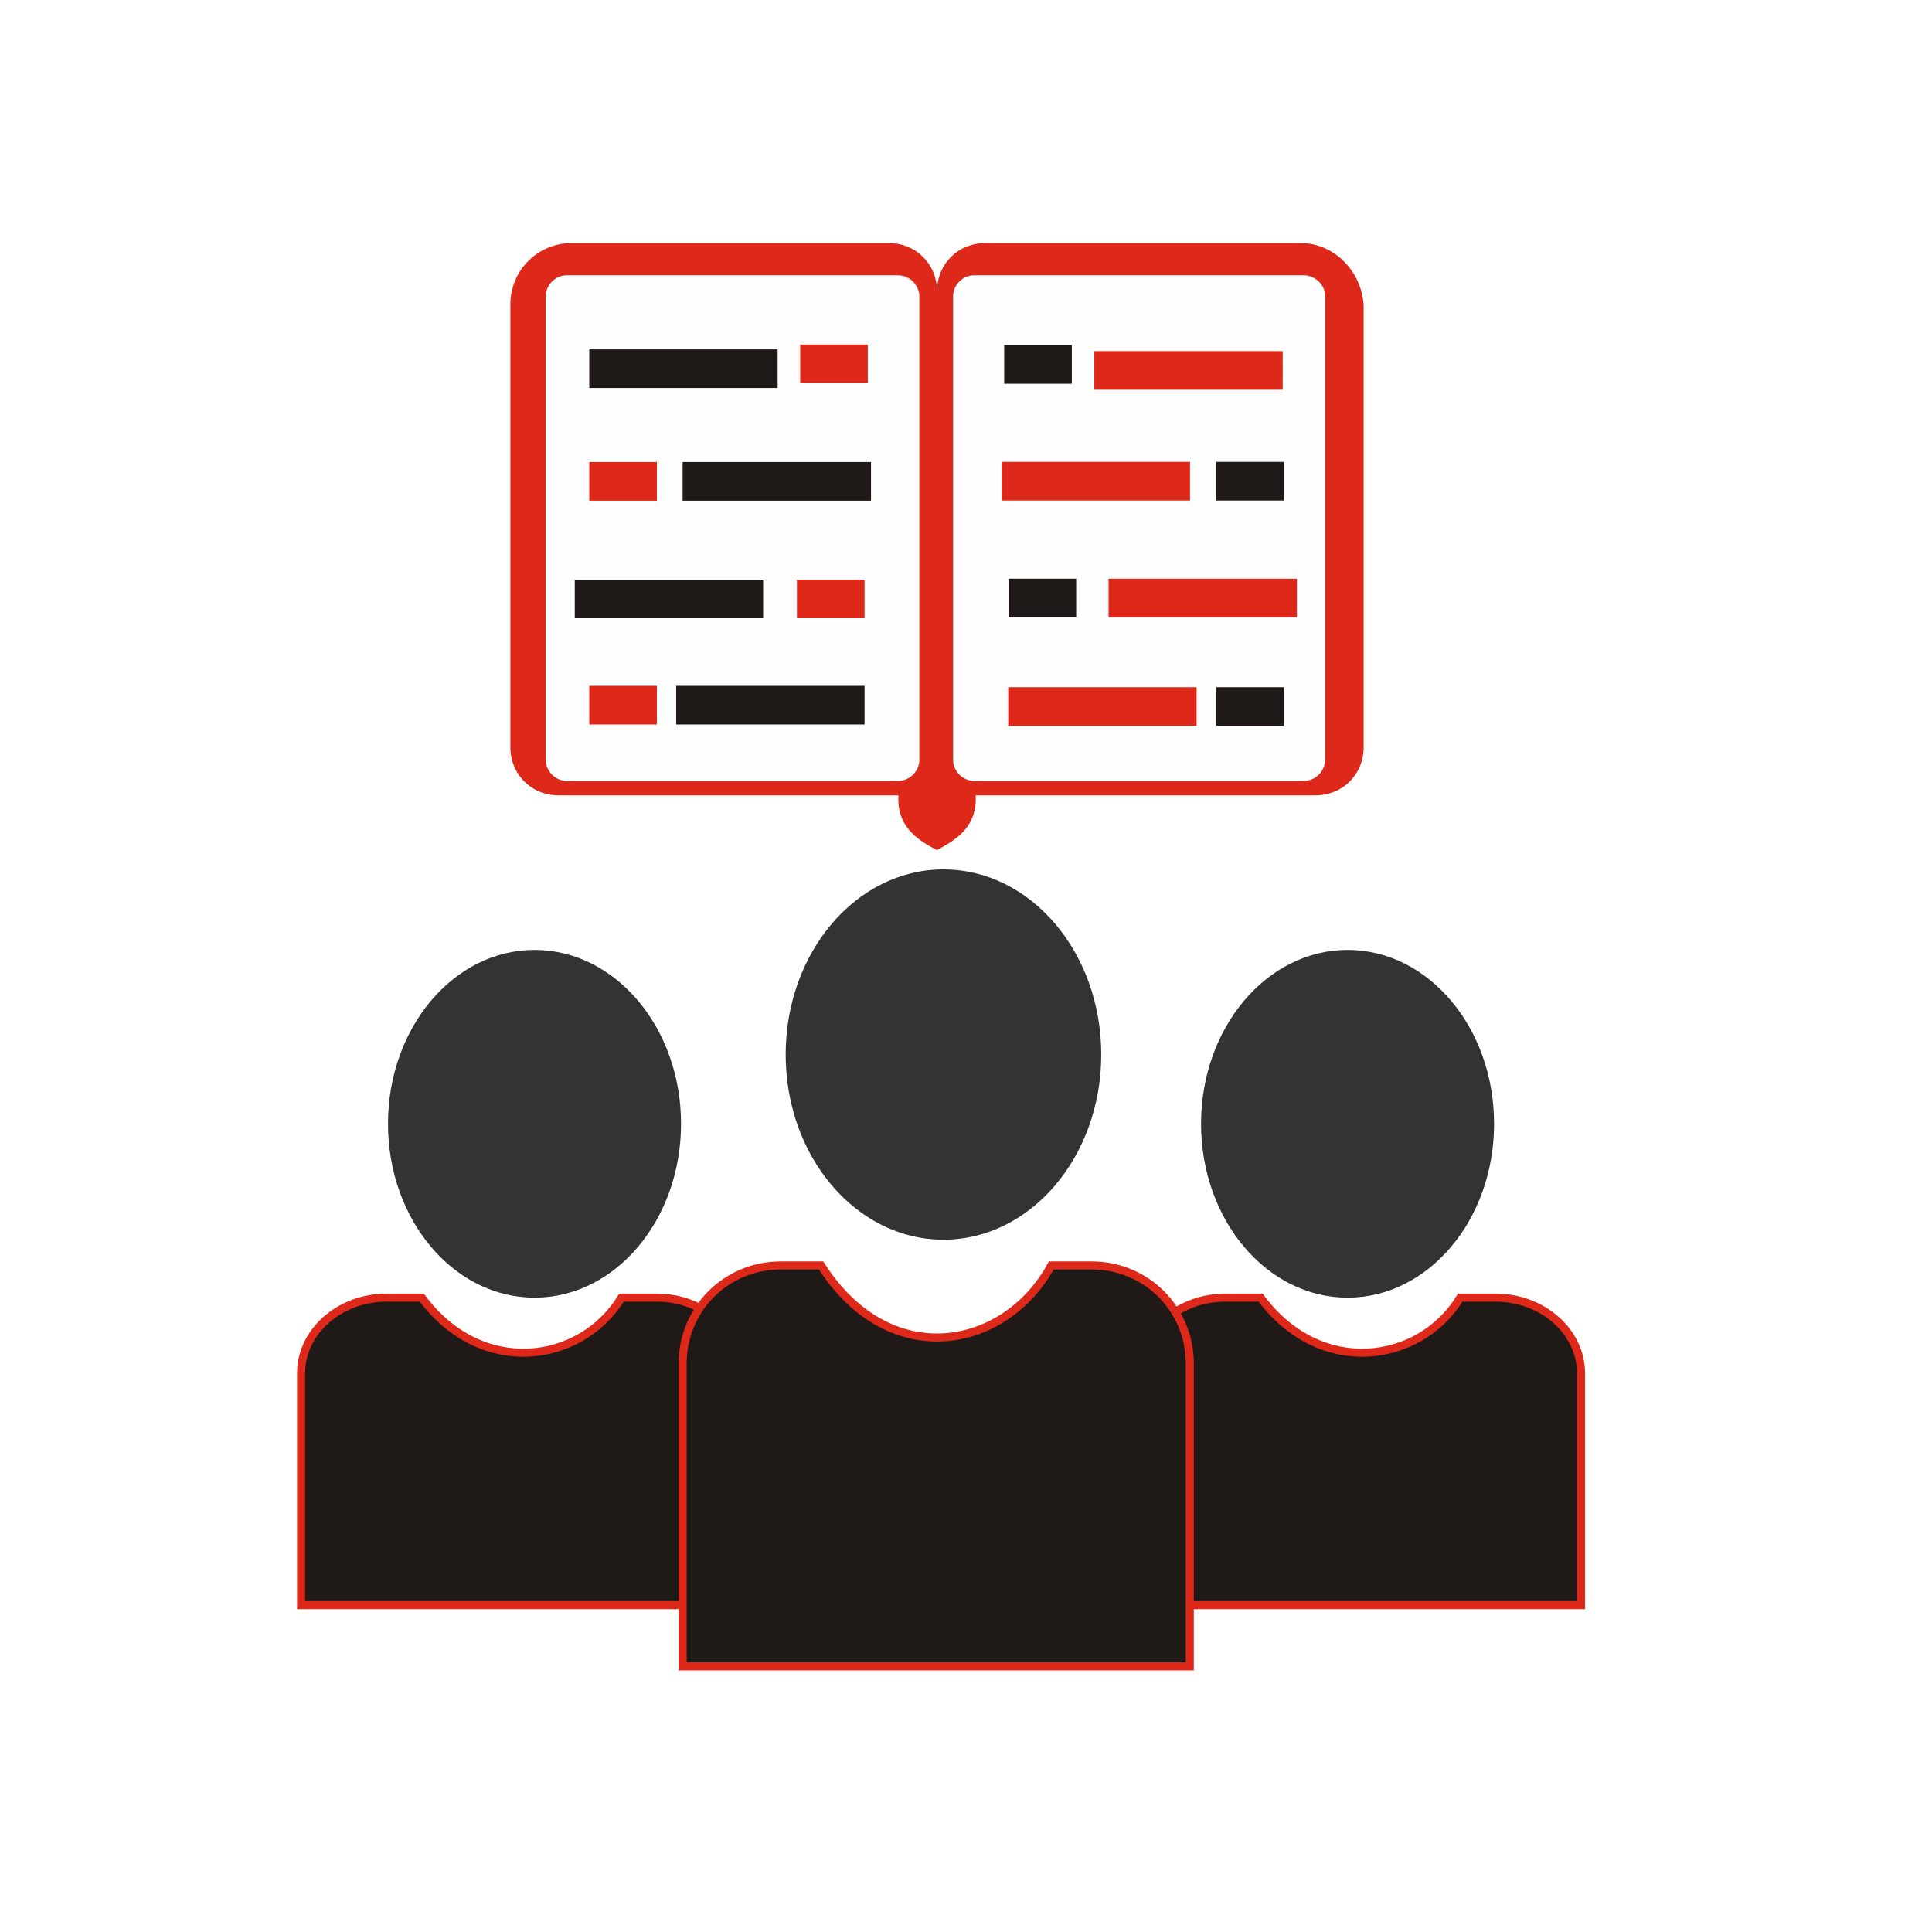
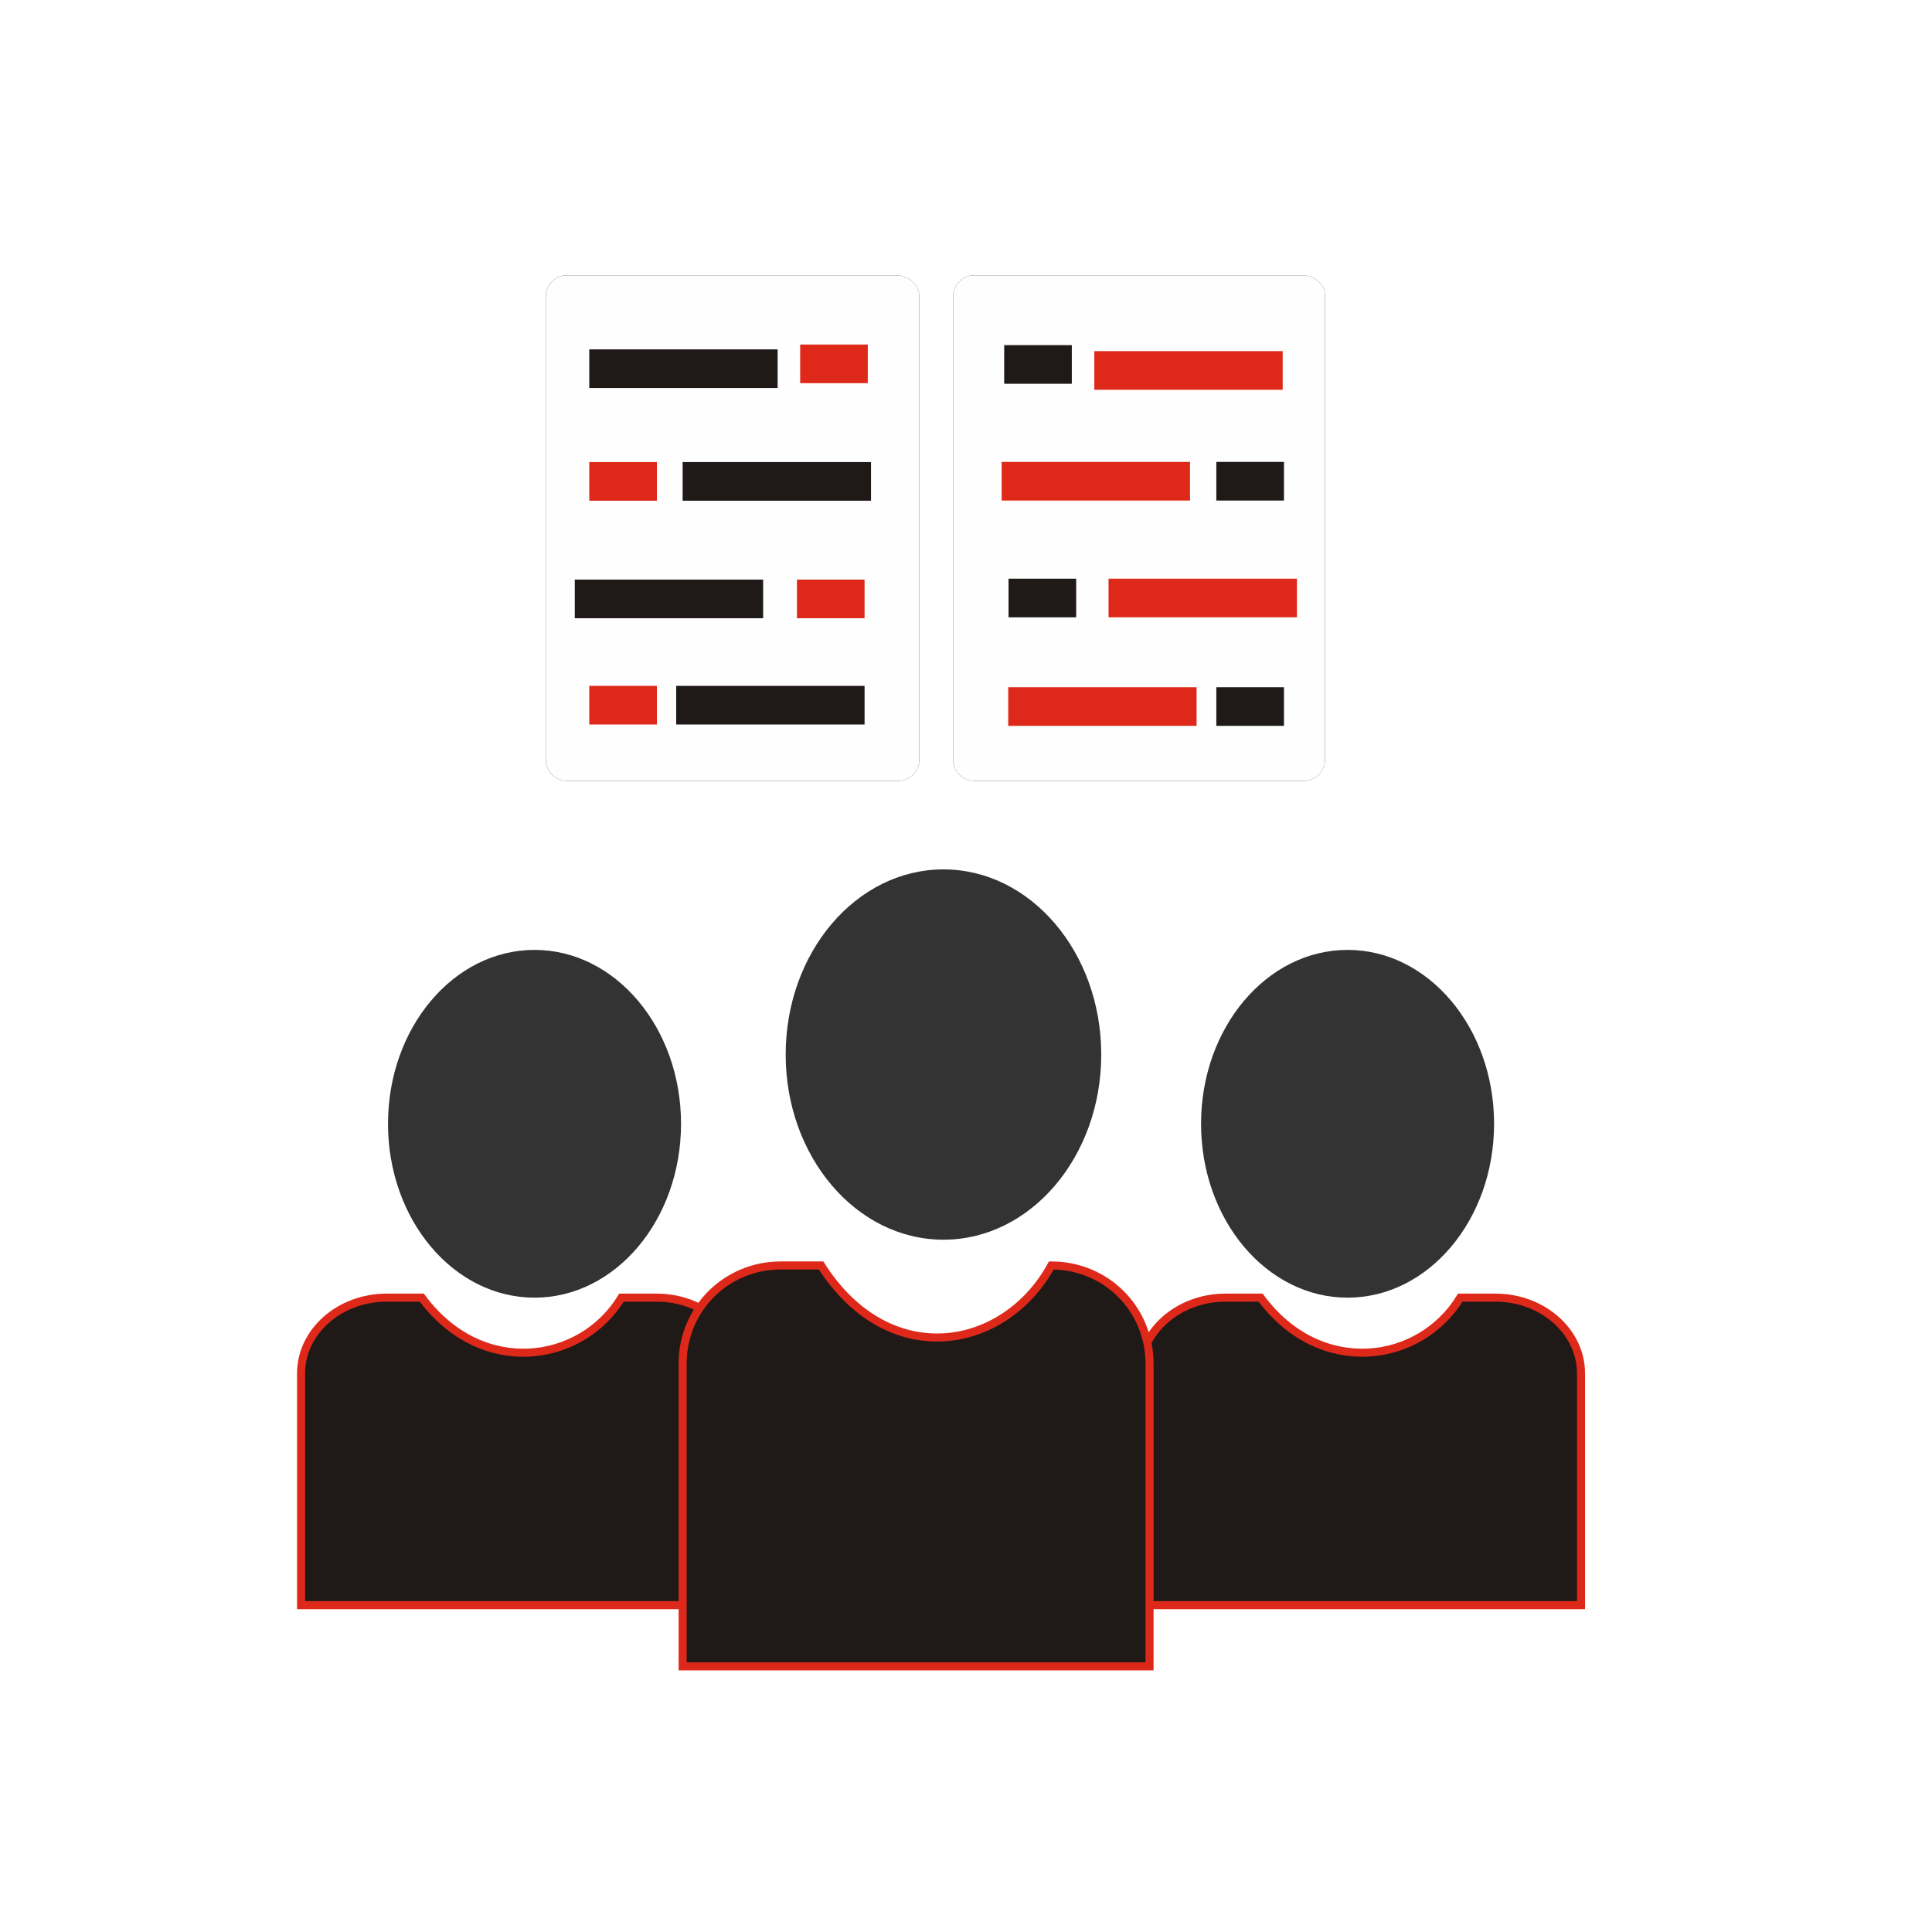
<svg xmlns="http://www.w3.org/2000/svg" id="Layer_1" x="0px" y="0px" viewBox="0 0 120 120" style="enable-background:new 0 0 120 120;" xml:space="preserve">
  <style type="text/css">	.st0{fill:#FFFFFF;}	.st1{fill:#333333;}	.st2{fill:#1F1A18;stroke:#DE291A;stroke-width:0.5;stroke-miterlimit:10;}	.st3{fill:#DE291A;}	.st4{fill:#1F1A18;}	.st5{fill:#FEFEFE;}</style>
  <g>
    <rect class="st0" width="120" height="120" />
    <g>
      <ellipse class="st1" cx="58.6" cy="65.5" rx="9.8" ry="11.5" />
      <ellipse class="st1" cx="83.7" cy="69.8" rx="9.1" ry="10.8" />
      <ellipse class="st1" cx="33.2" cy="69.8" rx="9.1" ry="10.8" />
      <path class="st2" d="M18.7,99.7V85.3c0-2.6,2.4-4.7,5.3-4.7h2.2c3.7,5,9.9,4.1,12.4,0h2.2c2.9,0,5.3,2.1,5.3,4.7v14.4H18.7z" />
      <path class="st2" d="M70.8,99.7V85.3c0-2.6,2.4-4.7,5.3-4.7h2.2c3.7,5,9.9,4.1,12.4,0h2.2c2.9,0,5.3,2.1,5.3,4.7v14.4H70.8z" />
-       <path class="st2" d="M42.4,103.4V84.7c0-3.4,2.7-6.1,6.1-6.1H51c4.2,6.6,11.4,5.3,14.3,0h2.5c3.4,0,6.1,2.7,6.1,6.1v18.8H42.4z" />
+       <path class="st2" d="M42.4,103.4V84.7c0-3.4,2.7-6.1,6.1-6.1H51c4.2,6.6,11.4,5.3,14.3,0c3.4,0,6.1,2.7,6.1,6.1v18.8H42.4z" />
      <g>
-         <path class="st3" d="M80.8,15.1H61.2c-1.7,0-3,1.3-3,3c0-1.7-1.3-3-3-3H35.5c-2.1,0-3.8,1.7-3.8,3.8v27.5c0,1.7,1.3,3,3,3h21.1    c-0.1,1.8,1,2.7,2.4,3.4c1.3-0.7,2.5-1.5,2.4-3.4h21.1c1.7,0,3-1.3,3-3V19C84.6,16.9,82.9,15.1,80.8,15.1z M57.1,47.2    c0,0.7-0.6,1.3-1.3,1.3H35.2c-0.7,0-1.3-0.6-1.3-1.3V18.4c0-0.7,0.6-1.3,1.3-1.3h20.6c0.7,0,1.3,0.6,1.3,1.3V47.2z M82.3,47.2    c0,0.7-0.6,1.3-1.3,1.3H60.5c-0.7,0-1.3-0.6-1.3-1.3V18.4c0-0.7,0.6-1.3,1.3-1.3l20.5,0c0.7,0,1.3,0.6,1.3,1.3V47.2z" />
        <path class="st4" d="M57.1,18.4v28.8c0,0.7-0.6,1.3-1.3,1.3H35.2c-0.7,0-1.3-0.6-1.3-1.3V18.4c0-0.7,0.6-1.3,1.3-1.3h20.6    C56.5,17.2,57.1,17.7,57.1,18.4z" />
        <path class="st5" d="M57.1,18.4v28.8c0,0.7-0.6,1.3-1.3,1.3H35.2c-0.7,0-1.3-0.6-1.3-1.3V18.4c0-0.7,0.6-1.3,1.3-1.3h20.6    C56.5,17.2,57.1,17.7,57.1,18.4z" />
        <rect x="36.6" y="21.7" class="st4" width="11.7" height="2.4" />
        <rect x="42.4" y="28.7" class="st4" width="11.7" height="2.4" />
        <rect x="35.7" y="36" class="st4" width="11.7" height="2.4" />
        <rect x="42" y="42.6" class="st4" width="11.7" height="2.4" />
        <rect x="49.7" y="21.4" class="st3" width="4.2" height="2.4" />
        <rect x="36.6" y="28.7" class="st3" width="4.2" height="2.4" />
        <rect x="49.5" y="36" class="st3" width="4.2" height="2.4" />
        <rect x="36.6" y="42.6" class="st3" width="4.2" height="2.4" />
      </g>
      <g>
        <path class="st4" d="M82.3,18.4v28.8c0,0.7-0.6,1.3-1.3,1.3H60.5c-0.7,0-1.3-0.6-1.3-1.3V18.4c0-0.7,0.6-1.3,1.3-1.3l20.5,0    C81.8,17.2,82.3,17.7,82.3,18.4z" />
        <path class="st5" d="M82.3,18.4v28.8c0,0.7-0.6,1.3-1.3,1.3H60.5c-0.7,0-1.3-0.6-1.3-1.3V18.4c0-0.7,0.6-1.3,1.3-1.3l20.5,0    C81.8,17.2,82.3,17.7,82.3,18.4z" />
        <rect x="68.1" y="21.7" transform="matrix(-1 -4.486512e-11 4.486512e-11 -1 147.77 45.91)" class="st3" width="11.7" height="2.4" />
        <rect x="62.2" y="28.7" transform="matrix(-1 -4.494328e-11 4.494328e-11 -1 136.114 59.79)" class="st3" width="11.7" height="2.4" />
        <rect x="68.9" y="36" transform="matrix(-1 -4.486512e-11 4.486512e-11 -1 149.454 74.343)" class="st3" width="11.7" height="2.4" />
        <rect x="62.6" y="42.6" transform="matrix(-1 -4.494328e-11 4.494328e-11 -1 136.922 87.684)" class="st3" width="11.7" height="2.4" />
        <rect x="62.4" y="21.4" transform="matrix(-1 -4.485002e-11 4.485002e-11 -1 128.972 45.236)" class="st4" width="4.2" height="2.4" />
        <rect x="75.5" y="28.7" transform="matrix(-1 -4.485002e-11 4.485002e-11 -1 155.249 59.79)" class="st4" width="4.2" height="2.4" />
        <rect x="62.6" y="36" transform="matrix(-1 -4.485002e-11 4.485002e-11 -1 129.443 74.343)" class="st4" width="4.2" height="2.4" />
        <rect x="75.5" y="42.6" transform="matrix(-1 -4.463242e-11 4.463242e-11 -1 155.249 87.684)" class="st4" width="4.2" height="2.4" />
      </g>
    </g>
  </g>
</svg>